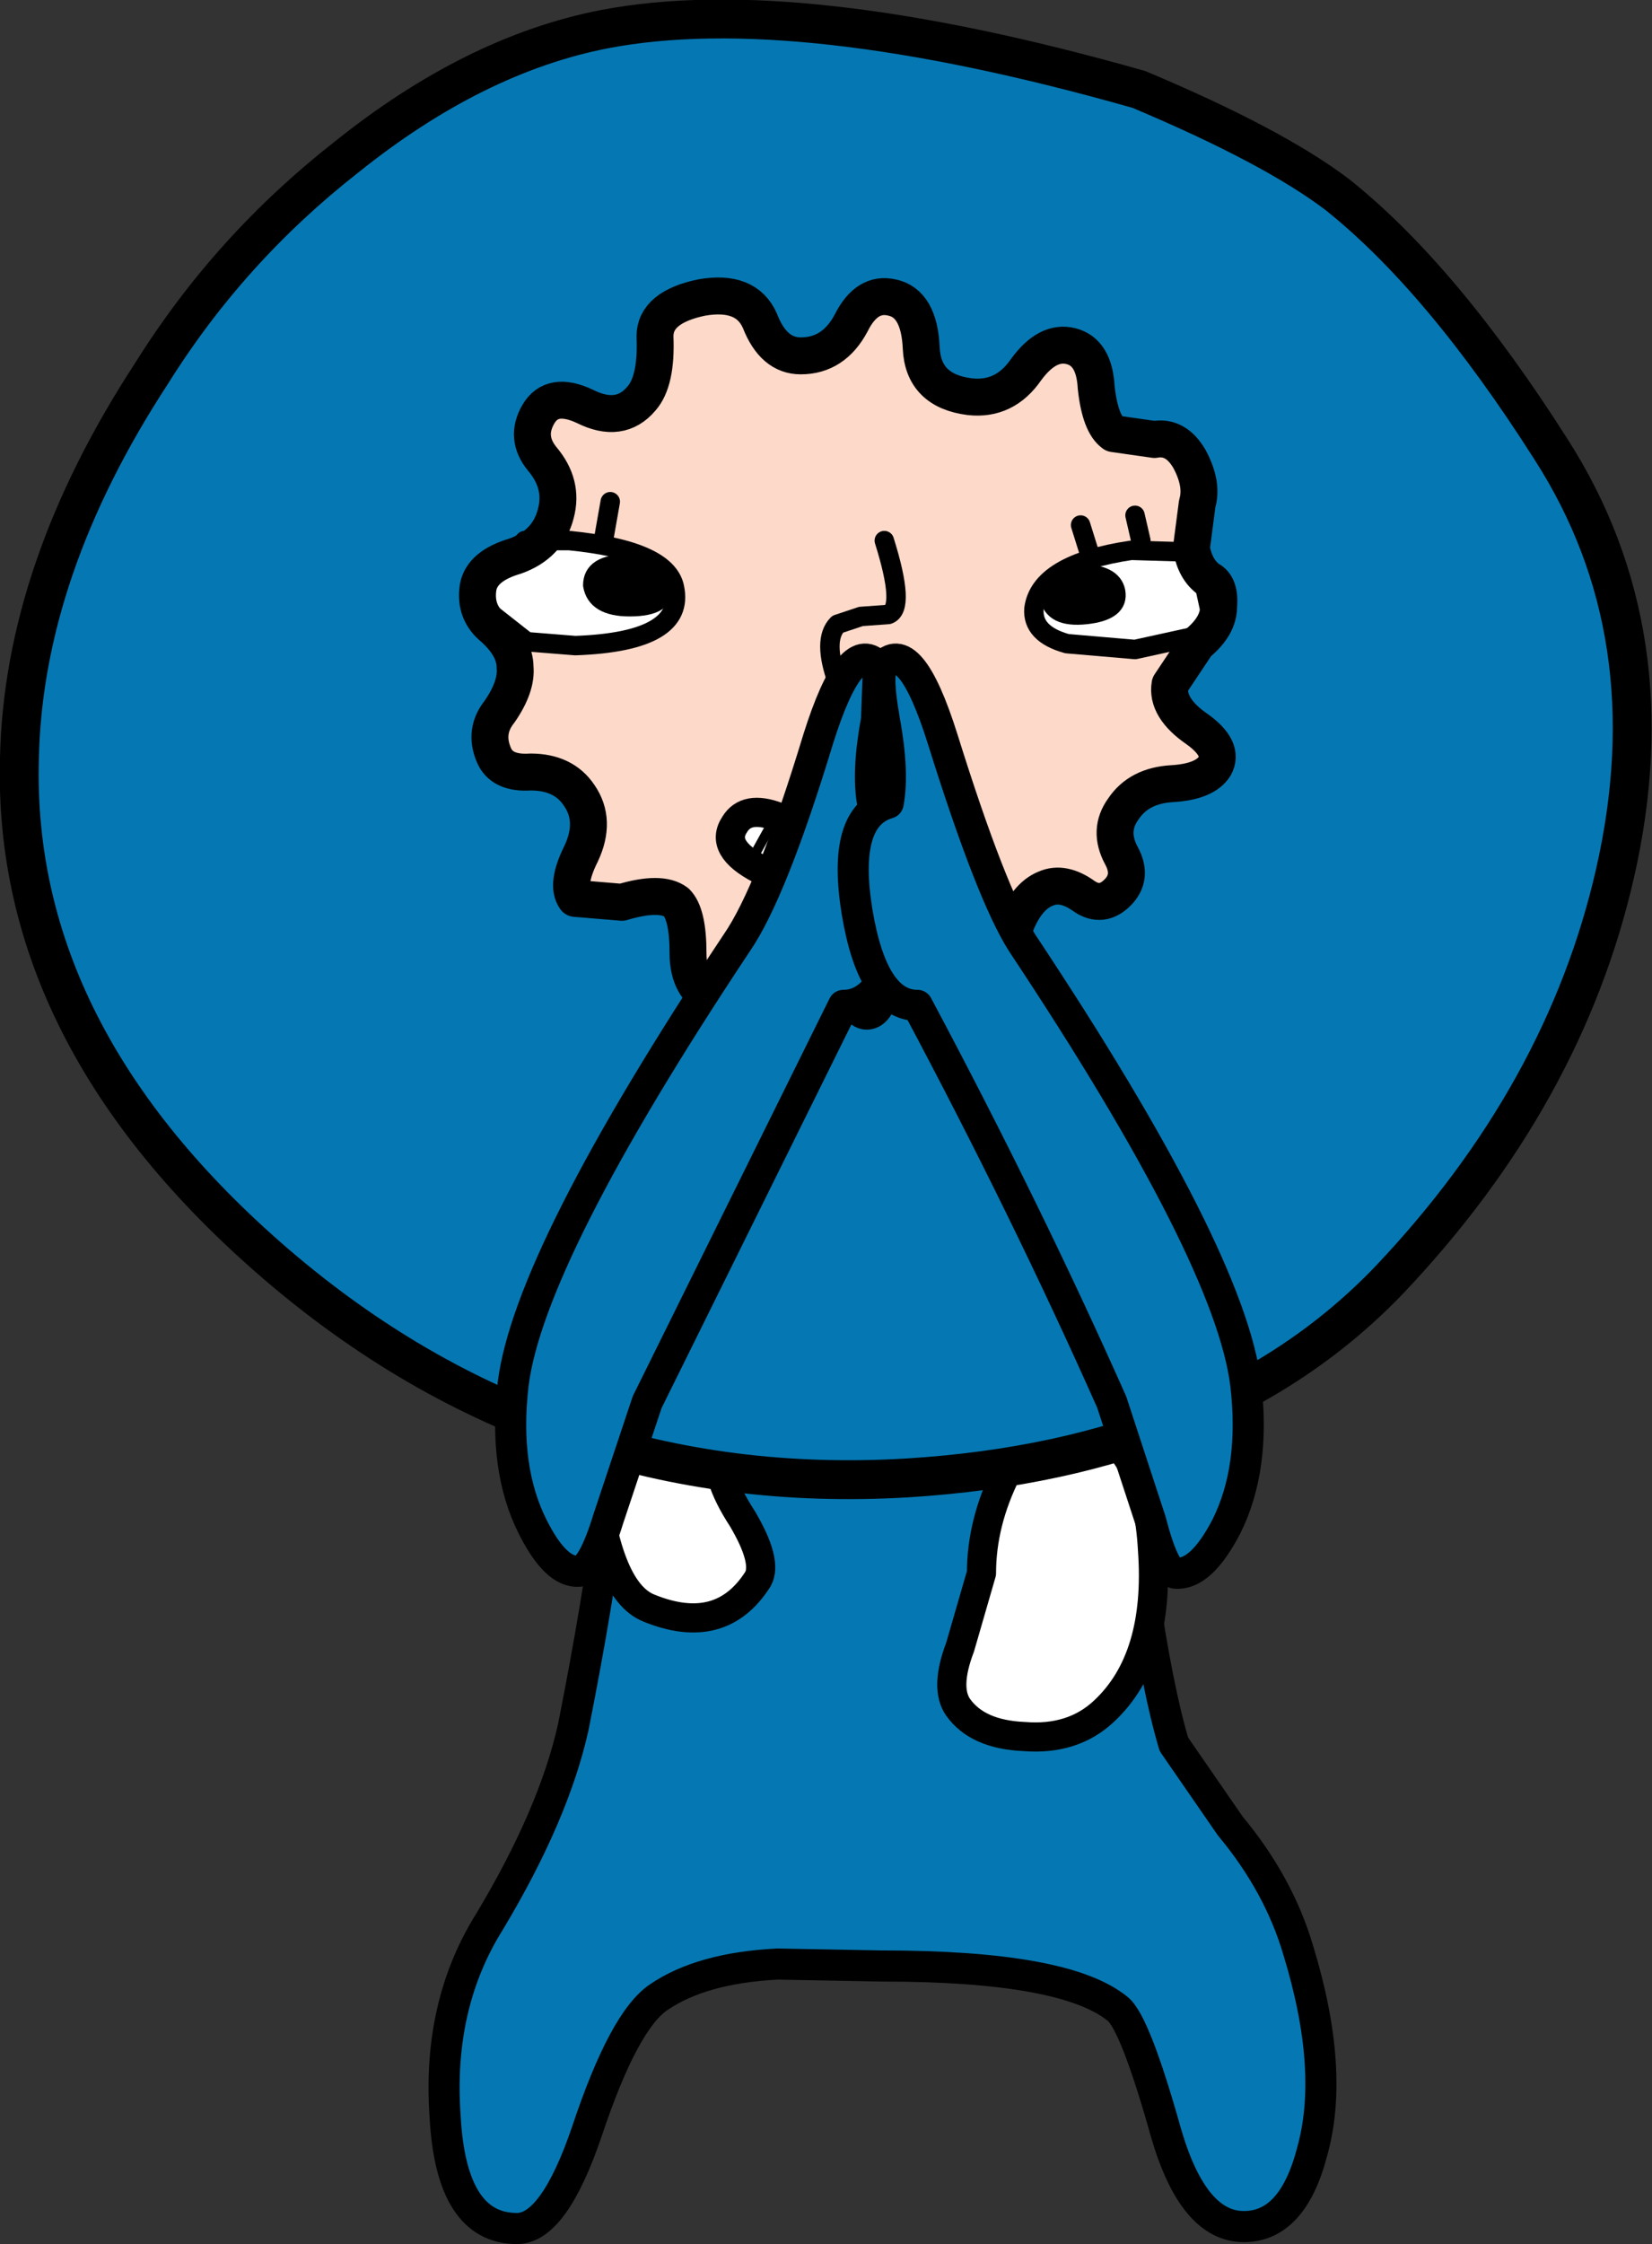
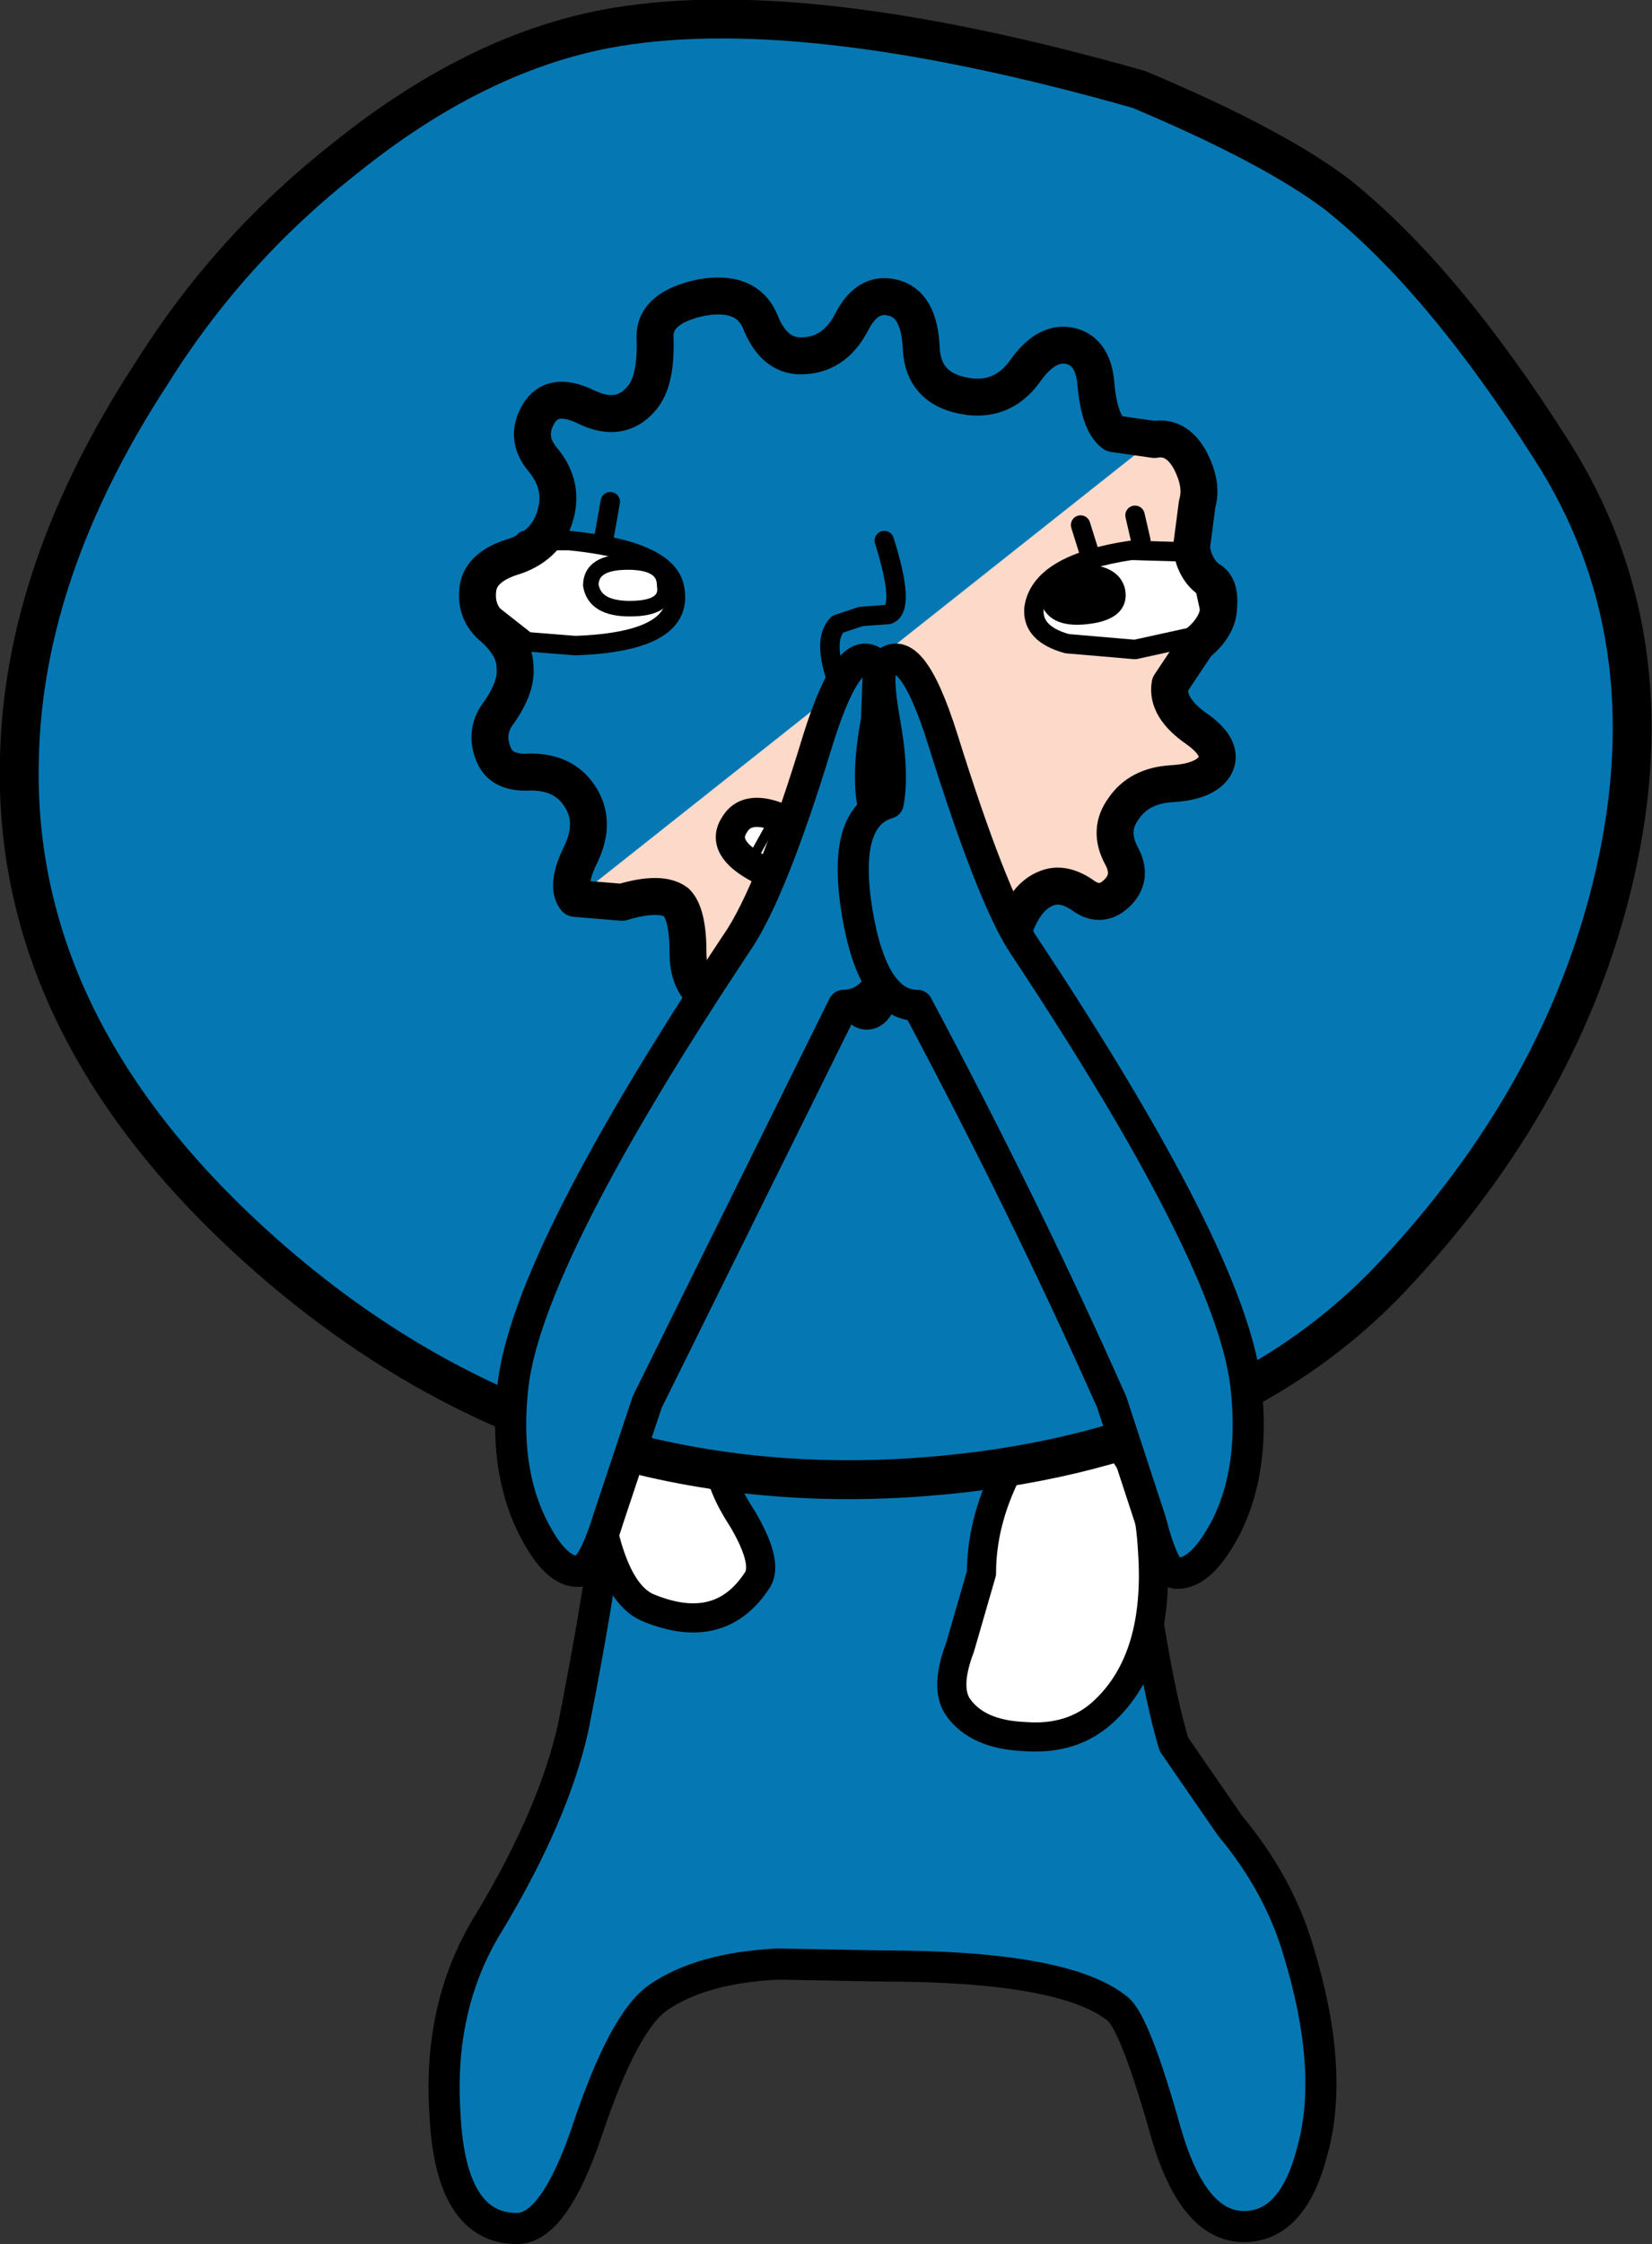
<svg xmlns="http://www.w3.org/2000/svg" height="57.7px" width="42.5px">
  <rect width="100%" height="100%" fill="#333333" stroke="none" />
  <g transform="matrix(1.0, 0.0, 0.0, 1.0, 21.35, 128.9)">
    <path d="M12.05 -78.75 Q13.0 -75.65 12.4 -73.55 11.9 -71.65 10.65 -71.65 9.35 -71.65 8.65 -74.05 7.85 -76.9 7.4 -77.25 6.05 -78.35 1.35 -78.35 L-1.35 -78.4 Q-3.3 -78.3 -4.4 -77.55 -5.3 -76.95 -6.25 -74.1 -7.1 -71.6 -8.05 -71.6 -9.75 -71.6 -9.9 -74.5 -10.1 -77.35 -8.75 -79.5 -7.1 -82.25 -6.6 -84.5 -5.3 -91.05 -5.35 -94.55 L7.35 -94.45 Q8.0 -86.9 8.85 -84.05 L10.3 -81.95 Q11.55 -80.45 12.05 -78.75" fill="#0578b3" fill-rule="evenodd" stroke="none" />
    <path d="M12.05 -78.75 Q13.0 -75.65 12.4 -73.55 11.9 -71.65 10.65 -71.65 9.35 -71.65 8.65 -74.05 7.85 -76.9 7.4 -77.25 6.05 -78.35 1.35 -78.35 L-1.35 -78.4 Q-3.3 -78.3 -4.4 -77.55 -5.3 -76.95 -6.25 -74.1 -7.1 -71.6 -8.05 -71.6 -9.75 -71.6 -9.9 -74.5 -10.1 -77.35 -8.75 -79.5 -7.1 -82.25 -6.6 -84.5 -5.3 -91.05 -5.35 -94.55 L7.35 -94.45 Q8.0 -86.9 8.85 -84.05 L10.3 -81.95 Q11.55 -80.45 12.05 -78.75 Z" fill="none" stroke="#000000" stroke-linecap="round" stroke-linejoin="round" stroke-width="0.8" />
    <path d="M-5.1 -95.15 Q-4.0 -95.55 -3.2 -94.1 -2.45 -92.7 -2.8 -91.65 -3.0 -91.0 -2.25 -89.85 -1.6 -88.75 -1.85 -88.3 -2.8 -86.8 -4.65 -87.55 -5.8 -88.0 -6.1 -91.3 -6.4 -94.65 -5.1 -95.15" fill="#ffffff" fill-rule="evenodd" stroke="none" />
    <path d="M-5.1 -95.15 Q-6.4 -94.65 -6.1 -91.3 -5.8 -88.0 -4.65 -87.55 -2.8 -86.8 -1.85 -88.3 -1.6 -88.75 -2.25 -89.85 -3.0 -91.0 -2.8 -91.65 -2.45 -92.7 -3.2 -94.1 -4.0 -95.55 -5.1 -95.15 Z" fill="none" stroke="#000000" stroke-linecap="round" stroke-linejoin="round" stroke-width="0.75" />
    <path d="M7.05 -84.9 Q6.25 -84.15 5.0 -84.25 3.8 -84.3 3.3 -85.0 2.95 -85.5 3.35 -86.55 L3.9 -88.45 Q3.9 -89.75 4.55 -91.05 5.35 -92.65 6.4 -92.35 8.15 -91.85 8.3 -89.05 8.5 -86.25 7.05 -84.9" fill="#ffffff" fill-rule="evenodd" stroke="none" />
    <path d="M7.05 -84.9 Q6.25 -84.15 5.0 -84.25 3.8 -84.3 3.3 -85.0 2.95 -85.5 3.35 -86.55 L3.9 -88.45 Q3.9 -89.75 4.55 -91.05 5.35 -92.65 6.4 -92.35 8.15 -91.85 8.3 -89.05 8.5 -86.25 7.05 -84.9 Z" fill="none" stroke="#000000" stroke-linecap="round" stroke-linejoin="round" stroke-width="0.75" />
    <path d="M-12.45 -124.85 Q-9.15 -127.5 -5.8 -128.15 -0.85 -129.1 7.95 -126.6 11.4 -125.15 13.05 -123.9 15.75 -121.75 18.55 -117.35 21.6 -112.6 20.2 -106.45 18.9 -100.75 14.4 -96.0 10.0 -91.4 2.0 -90.9 -7.2 -90.35 -14.25 -96.4 -21.05 -102.25 -20.85 -109.4 -20.75 -114.25 -17.45 -119.3 -15.45 -122.5 -12.45 -124.85" fill="#0578b3" fill-rule="evenodd" stroke="none" />
    <path d="M-12.45 -124.85 Q-15.45 -122.5 -17.45 -119.3 -20.75 -114.25 -20.85 -109.4 -21.05 -102.25 -14.25 -96.4 -7.2 -90.35 2.0 -90.9 10.0 -91.4 14.4 -96.0 18.9 -100.75 20.2 -106.45 21.6 -112.6 18.55 -117.35 15.75 -121.75 13.05 -123.9 11.4 -125.15 7.95 -126.6 -0.85 -129.1 -5.8 -128.15 -9.15 -127.5 -12.45 -124.85 Z" fill="none" stroke="#000000" stroke-linecap="round" stroke-linejoin="round" stroke-width="1.0" />
-     <path d="M9.45 -112.35 L8.75 -111.3 Q8.65 -110.7 9.45 -110.15 10.15 -109.65 9.9 -109.2 9.65 -108.8 8.8 -108.75 7.95 -108.7 7.55 -108.1 7.15 -107.55 7.5 -106.9 7.8 -106.35 7.4 -105.95 7.0 -105.55 6.55 -105.85 6.0 -106.25 5.55 -106.05 5.05 -105.85 4.75 -105.05 4.45 -104.2 4.15 -104.05 3.8 -103.9 3.45 -104.45 3.1 -105.05 2.35 -104.9 1.55 -104.75 1.4 -103.8 1.25 -102.9 0.95 -102.9 0.7 -102.9 0.5 -103.6 0.3 -104.25 -0.75 -104.3 -1.7 -104.3 -2.1 -103.55 -2.45 -102.95 -3.0 -103.2 -3.65 -103.5 -3.65 -104.4 -3.65 -105.4 -3.95 -105.7 -4.35 -106.0 -5.35 -105.7 L-6.55 -105.8 Q-6.8 -106.15 -6.4 -106.95 -6.0 -107.8 -6.45 -108.45 -6.85 -109.05 -7.7 -109.05 -8.45 -109.0 -8.65 -109.5 -8.9 -110.1 -8.5 -110.6 -8.05 -111.25 -8.1 -111.75 -8.1 -112.25 -8.65 -112.75 -9.15 -113.15 -9.05 -113.8 -8.95 -114.35 -8.1 -114.6 -7.25 -114.9 -7.05 -115.7 -6.85 -116.45 -7.4 -117.1 -7.85 -117.65 -7.5 -118.25 -7.15 -118.85 -6.3 -118.45 -5.4 -118.0 -4.85 -118.65 -4.45 -119.1 -4.5 -120.25 -4.5 -121.0 -3.3 -121.25 -2.15 -121.45 -1.8 -120.65 -1.45 -119.75 -0.75 -119.75 0.1 -119.75 0.55 -120.6 0.95 -121.4 1.6 -121.25 2.3 -121.1 2.35 -119.95 2.4 -118.85 3.6 -118.7 4.5 -118.6 5.05 -119.4 5.6 -120.15 6.2 -120.0 6.8 -119.85 6.85 -118.95 6.95 -118.0 7.3 -117.75 L8.35 -117.6 Q8.9 -117.7 9.25 -117.1 9.6 -116.45 9.45 -115.95 L9.3 -114.8 Q9.4 -114.25 9.75 -114.0 10.05 -113.85 10.0 -113.3 10.0 -112.8 9.45 -112.35" fill="#fdd9c9" fill-rule="evenodd" stroke="none" />
+     <path d="M9.45 -112.35 L8.75 -111.3 Q8.65 -110.7 9.45 -110.15 10.15 -109.65 9.9 -109.2 9.65 -108.8 8.8 -108.75 7.95 -108.7 7.55 -108.1 7.15 -107.55 7.5 -106.9 7.8 -106.35 7.4 -105.95 7.0 -105.55 6.55 -105.85 6.0 -106.25 5.55 -106.05 5.05 -105.85 4.75 -105.05 4.45 -104.2 4.15 -104.05 3.8 -103.9 3.45 -104.45 3.1 -105.05 2.35 -104.9 1.55 -104.75 1.4 -103.8 1.25 -102.9 0.95 -102.9 0.7 -102.9 0.5 -103.6 0.3 -104.25 -0.75 -104.3 -1.7 -104.3 -2.1 -103.55 -2.45 -102.95 -3.0 -103.2 -3.65 -103.5 -3.65 -104.4 -3.65 -105.4 -3.95 -105.7 -4.35 -106.0 -5.35 -105.7 L-6.55 -105.8 L8.35 -117.6 Q8.9 -117.7 9.25 -117.1 9.6 -116.45 9.45 -115.95 L9.3 -114.8 Q9.4 -114.25 9.75 -114.0 10.05 -113.85 10.0 -113.3 10.0 -112.8 9.45 -112.35" fill="#fdd9c9" fill-rule="evenodd" stroke="none" />
    <path d="M-7.8 -112.4 L-9.2 -113.5 -7.85 -115.0 -6.7 -115.0 Q-4.2 -114.75 -4.0 -113.8 -3.7 -112.4 -6.55 -112.3 L-7.8 -112.4" fill="#ffffff" fill-rule="evenodd" stroke="none" />
    <path d="M-7.8 -112.4 L-6.55 -112.3 Q-3.7 -112.4 -4.0 -113.8 -4.2 -114.75 -6.7 -115.0 L-7.85 -115.0 -9.2 -113.5 -7.8 -112.4 Z" fill="none" stroke="#000000" stroke-linecap="round" stroke-linejoin="round" stroke-width="0.5" />
-     <path d="M-6.15 -113.85 Q-6.15 -114.45 -5.2 -114.45 -4.25 -114.45 -4.25 -113.85 -4.15 -113.25 -5.15 -113.25 -6.05 -113.25 -6.15 -113.85" fill="#000000" fill-rule="evenodd" stroke="none" />
    <path d="M-6.15 -113.85 Q-6.05 -113.25 -5.15 -113.25 -4.15 -113.25 -4.25 -113.85 -4.25 -114.45 -5.2 -114.45 -6.15 -114.45 -6.15 -113.85 Z" fill="none" stroke="#000000" stroke-linecap="round" stroke-linejoin="round" stroke-width="0.4" />
    <path d="M-5.65 -116.0 L-5.8 -115.15" fill="none" stroke="#000000" stroke-linecap="round" stroke-linejoin="round" stroke-width="0.5" />
    <path d="M-7.0 -116.1 L-7.05 -115.2" fill="none" stroke="#000000" stroke-linecap="round" stroke-linejoin="round" stroke-width="0.5" />
    <path d="M9.9 -112.65 L7.85 -112.2 6.1 -112.35 Q5.2 -112.6 5.25 -113.25 5.4 -114.4 7.75 -114.75 L9.45 -114.7 9.9 -112.65" fill="#ffffff" fill-rule="evenodd" stroke="none" />
    <path d="M9.9 -112.65 L7.85 -112.2 6.1 -112.35 Q5.2 -112.6 5.25 -113.25 5.4 -114.4 7.75 -114.75 L9.45 -114.7 9.9 -112.65 Z" fill="none" stroke="#000000" stroke-linecap="round" stroke-linejoin="round" stroke-width="0.5" />
    <path d="M6.6 -113.05 Q5.7 -112.95 5.6 -113.55 5.5 -114.1 6.4 -114.2 7.3 -114.2 7.4 -113.7 7.5 -113.15 6.6 -113.05" fill="#000000" fill-rule="evenodd" stroke="none" />
    <path d="M6.6 -113.05 Q5.7 -112.95 5.6 -113.55 5.5 -114.1 6.4 -114.2 7.3 -114.2 7.4 -113.7 7.5 -113.15 6.6 -113.05 Z" fill="none" stroke="#000000" stroke-linecap="round" stroke-linejoin="round" stroke-width="0.4" />
    <path d="M6.45 -115.4 L6.7 -114.6" fill="none" stroke="#000000" stroke-linecap="round" stroke-linejoin="round" stroke-width="0.5" />
    <path d="M7.85 -115.65 L8.0 -115.0" fill="none" stroke="#000000" stroke-linecap="round" stroke-linejoin="round" stroke-width="0.5" />
    <path d="M1.4 -115.0 Q1.95 -113.25 1.5 -113.1 L0.8 -113.05 0.2 -112.85 Q-0.2 -112.45 0.2 -111.35" fill="none" stroke="#000000" stroke-linecap="round" stroke-linejoin="round" stroke-width="0.5" />
    <path d="M-2.45 -107.7 Q-2.15 -108.2 -1.35 -107.9 L0.0 -107.45 1.55 -107.9 2.6 -107.8 Q2.8 -107.25 2.15 -106.75 1.45 -106.15 0.2 -106.1 -0.8 -106.05 -1.8 -106.55 -2.85 -107.1 -2.45 -107.7" fill="#ffffff" fill-rule="evenodd" stroke="none" />
    <path d="M-2.45 -107.7 Q-2.85 -107.1 -1.8 -106.55 -0.8 -106.05 0.2 -106.1 1.45 -106.15 2.15 -106.75 2.8 -107.25 2.6 -107.8 L1.55 -107.9 0.0 -107.45 -1.35 -107.9 Q-2.15 -108.2 -2.45 -107.7 Z" fill="none" stroke="#000000" stroke-linecap="round" stroke-linejoin="round" stroke-width="0.75" />
    <path d="M-1.45 -107.8 L-1.95 -106.9" fill="none" stroke="#000000" stroke-linecap="round" stroke-linejoin="round" stroke-width="0.25" />
    <path d="M-0.75 -107.4 L-1.1 -106.6" fill="none" stroke="#000000" stroke-linecap="round" stroke-linejoin="round" stroke-width="0.2" />
    <path d="M0.0 -107.25 L-0.05 -106.25" fill="none" stroke="#000000" stroke-linecap="round" stroke-linejoin="round" stroke-width="0.2" />
    <path d="M0.75 -107.5 L1.2 -106.55" fill="none" stroke="#000000" stroke-linecap="round" stroke-linejoin="round" stroke-width="0.2" />
    <path d="M1.55 -107.7 L2.1 -107.0" fill="none" stroke="#000000" stroke-linecap="round" stroke-linejoin="round" stroke-width="0.2" />
    <path d="M9.45 -112.35 L8.75 -111.3 Q8.65 -110.7 9.45 -110.15 10.15 -109.65 9.9 -109.2 9.65 -108.8 8.8 -108.75 7.95 -108.7 7.55 -108.1 7.15 -107.55 7.5 -106.9 7.8 -106.35 7.4 -105.95 7.0 -105.55 6.55 -105.85 6.0 -106.25 5.55 -106.05 5.05 -105.85 4.75 -105.05 4.45 -104.2 4.15 -104.05 3.8 -103.9 3.45 -104.45 3.1 -105.05 2.35 -104.9 1.55 -104.75 1.4 -103.8 1.25 -102.9 0.95 -102.9 0.7 -102.9 0.5 -103.6 0.3 -104.25 -0.75 -104.3 -1.7 -104.3 -2.1 -103.55 -2.45 -102.95 -3.0 -103.2 -3.65 -103.5 -3.65 -104.4 -3.65 -105.4 -3.95 -105.7 -4.35 -106.0 -5.35 -105.7 L-6.55 -105.8 Q-6.8 -106.15 -6.4 -106.95 -6.0 -107.8 -6.45 -108.45 -6.85 -109.05 -7.7 -109.05 -8.45 -109.0 -8.65 -109.5 -8.9 -110.1 -8.5 -110.6 -8.05 -111.25 -8.1 -111.75 -8.1 -112.25 -8.65 -112.75 -9.15 -113.15 -9.05 -113.8 -8.95 -114.35 -8.1 -114.6 -7.25 -114.9 -7.05 -115.7 -6.85 -116.45 -7.4 -117.1 -7.85 -117.65 -7.5 -118.25 -7.15 -118.85 -6.3 -118.45 -5.4 -118.0 -4.85 -118.65 -4.45 -119.1 -4.5 -120.25 -4.5 -121.0 -3.3 -121.25 -2.15 -121.45 -1.8 -120.65 -1.45 -119.75 -0.75 -119.75 0.1 -119.75 0.55 -120.6 0.95 -121.4 1.6 -121.25 2.3 -121.1 2.35 -119.95 2.4 -118.85 3.6 -118.7 4.5 -118.6 5.05 -119.4 5.6 -120.15 6.2 -120.0 6.8 -119.85 6.85 -118.95 6.95 -118.0 7.3 -117.75 L8.35 -117.6 Q8.9 -117.7 9.25 -117.1 9.6 -116.45 9.45 -115.95 L9.3 -114.8 Q9.4 -114.25 9.75 -114.0 10.05 -113.85 10.0 -113.3 10.0 -112.8 9.45 -112.35 Z" fill="none" stroke="#000000" stroke-linecap="round" stroke-linejoin="round" stroke-width="0.95" />
    <path d="M1.9 -105.45 Q1.5 -103.05 0.35 -103.05 L-4.7 -92.85 -5.7 -89.85 Q-6.1 -88.55 -6.45 -88.5 -7.05 -88.45 -7.65 -89.65 -8.4 -91.15 -8.15 -93.3 -7.75 -96.6 -2.4 -104.65 -1.5 -105.95 -0.3 -109.9 0.55 -112.6 1.25 -111.75 L1.2 -110.4 Q0.95 -109.05 1.1 -108.25 2.3 -107.9 1.9 -105.45" fill="#0578b3" fill-rule="evenodd" stroke="none" />
    <path d="M1.9 -105.45 Q2.3 -107.9 1.1 -108.25 0.95 -109.05 1.2 -110.4 L1.25 -111.75 Q0.55 -112.6 -0.3 -109.9 -1.5 -105.95 -2.4 -104.65 -7.75 -96.6 -8.15 -93.3 -8.4 -91.15 -7.65 -89.65 -7.05 -88.45 -6.45 -88.5 -6.1 -88.55 -5.7 -89.85 L-4.7 -92.85 0.35 -103.05 Q1.5 -103.05 1.9 -105.45 Z" fill="none" stroke="#000000" stroke-linecap="round" stroke-linejoin="round" stroke-width="0.8" />
    <path d="M7.25 -92.85 Q5.05 -97.8 2.25 -103.05 1.1 -103.05 0.7 -105.45 0.3 -107.9 1.5 -108.25 1.65 -109.05 1.4 -110.4 1.2 -111.55 1.35 -111.75 2.05 -112.6 2.9 -109.9 4.15 -105.9 4.95 -104.65 10.3 -96.6 10.7 -93.3 10.95 -91.15 10.2 -89.65 9.55 -88.4 8.9 -88.45 8.6 -88.45 8.25 -89.8 L7.25 -92.85" fill="#0578b3" fill-rule="evenodd" stroke="none" />
    <path d="M7.25 -92.85 Q5.05 -97.8 2.25 -103.05 1.1 -103.05 0.7 -105.45 0.3 -107.9 1.5 -108.25 1.65 -109.05 1.4 -110.4 1.2 -111.55 1.35 -111.75 2.05 -112.6 2.9 -109.9 4.15 -105.9 4.95 -104.65 10.3 -96.6 10.7 -93.3 10.95 -91.15 10.2 -89.65 9.55 -88.4 8.9 -88.45 8.6 -88.45 8.25 -89.8 L7.25 -92.85 Z" fill="none" stroke="#000000" stroke-linecap="round" stroke-linejoin="round" stroke-width="0.8" />
  </g>
</svg>